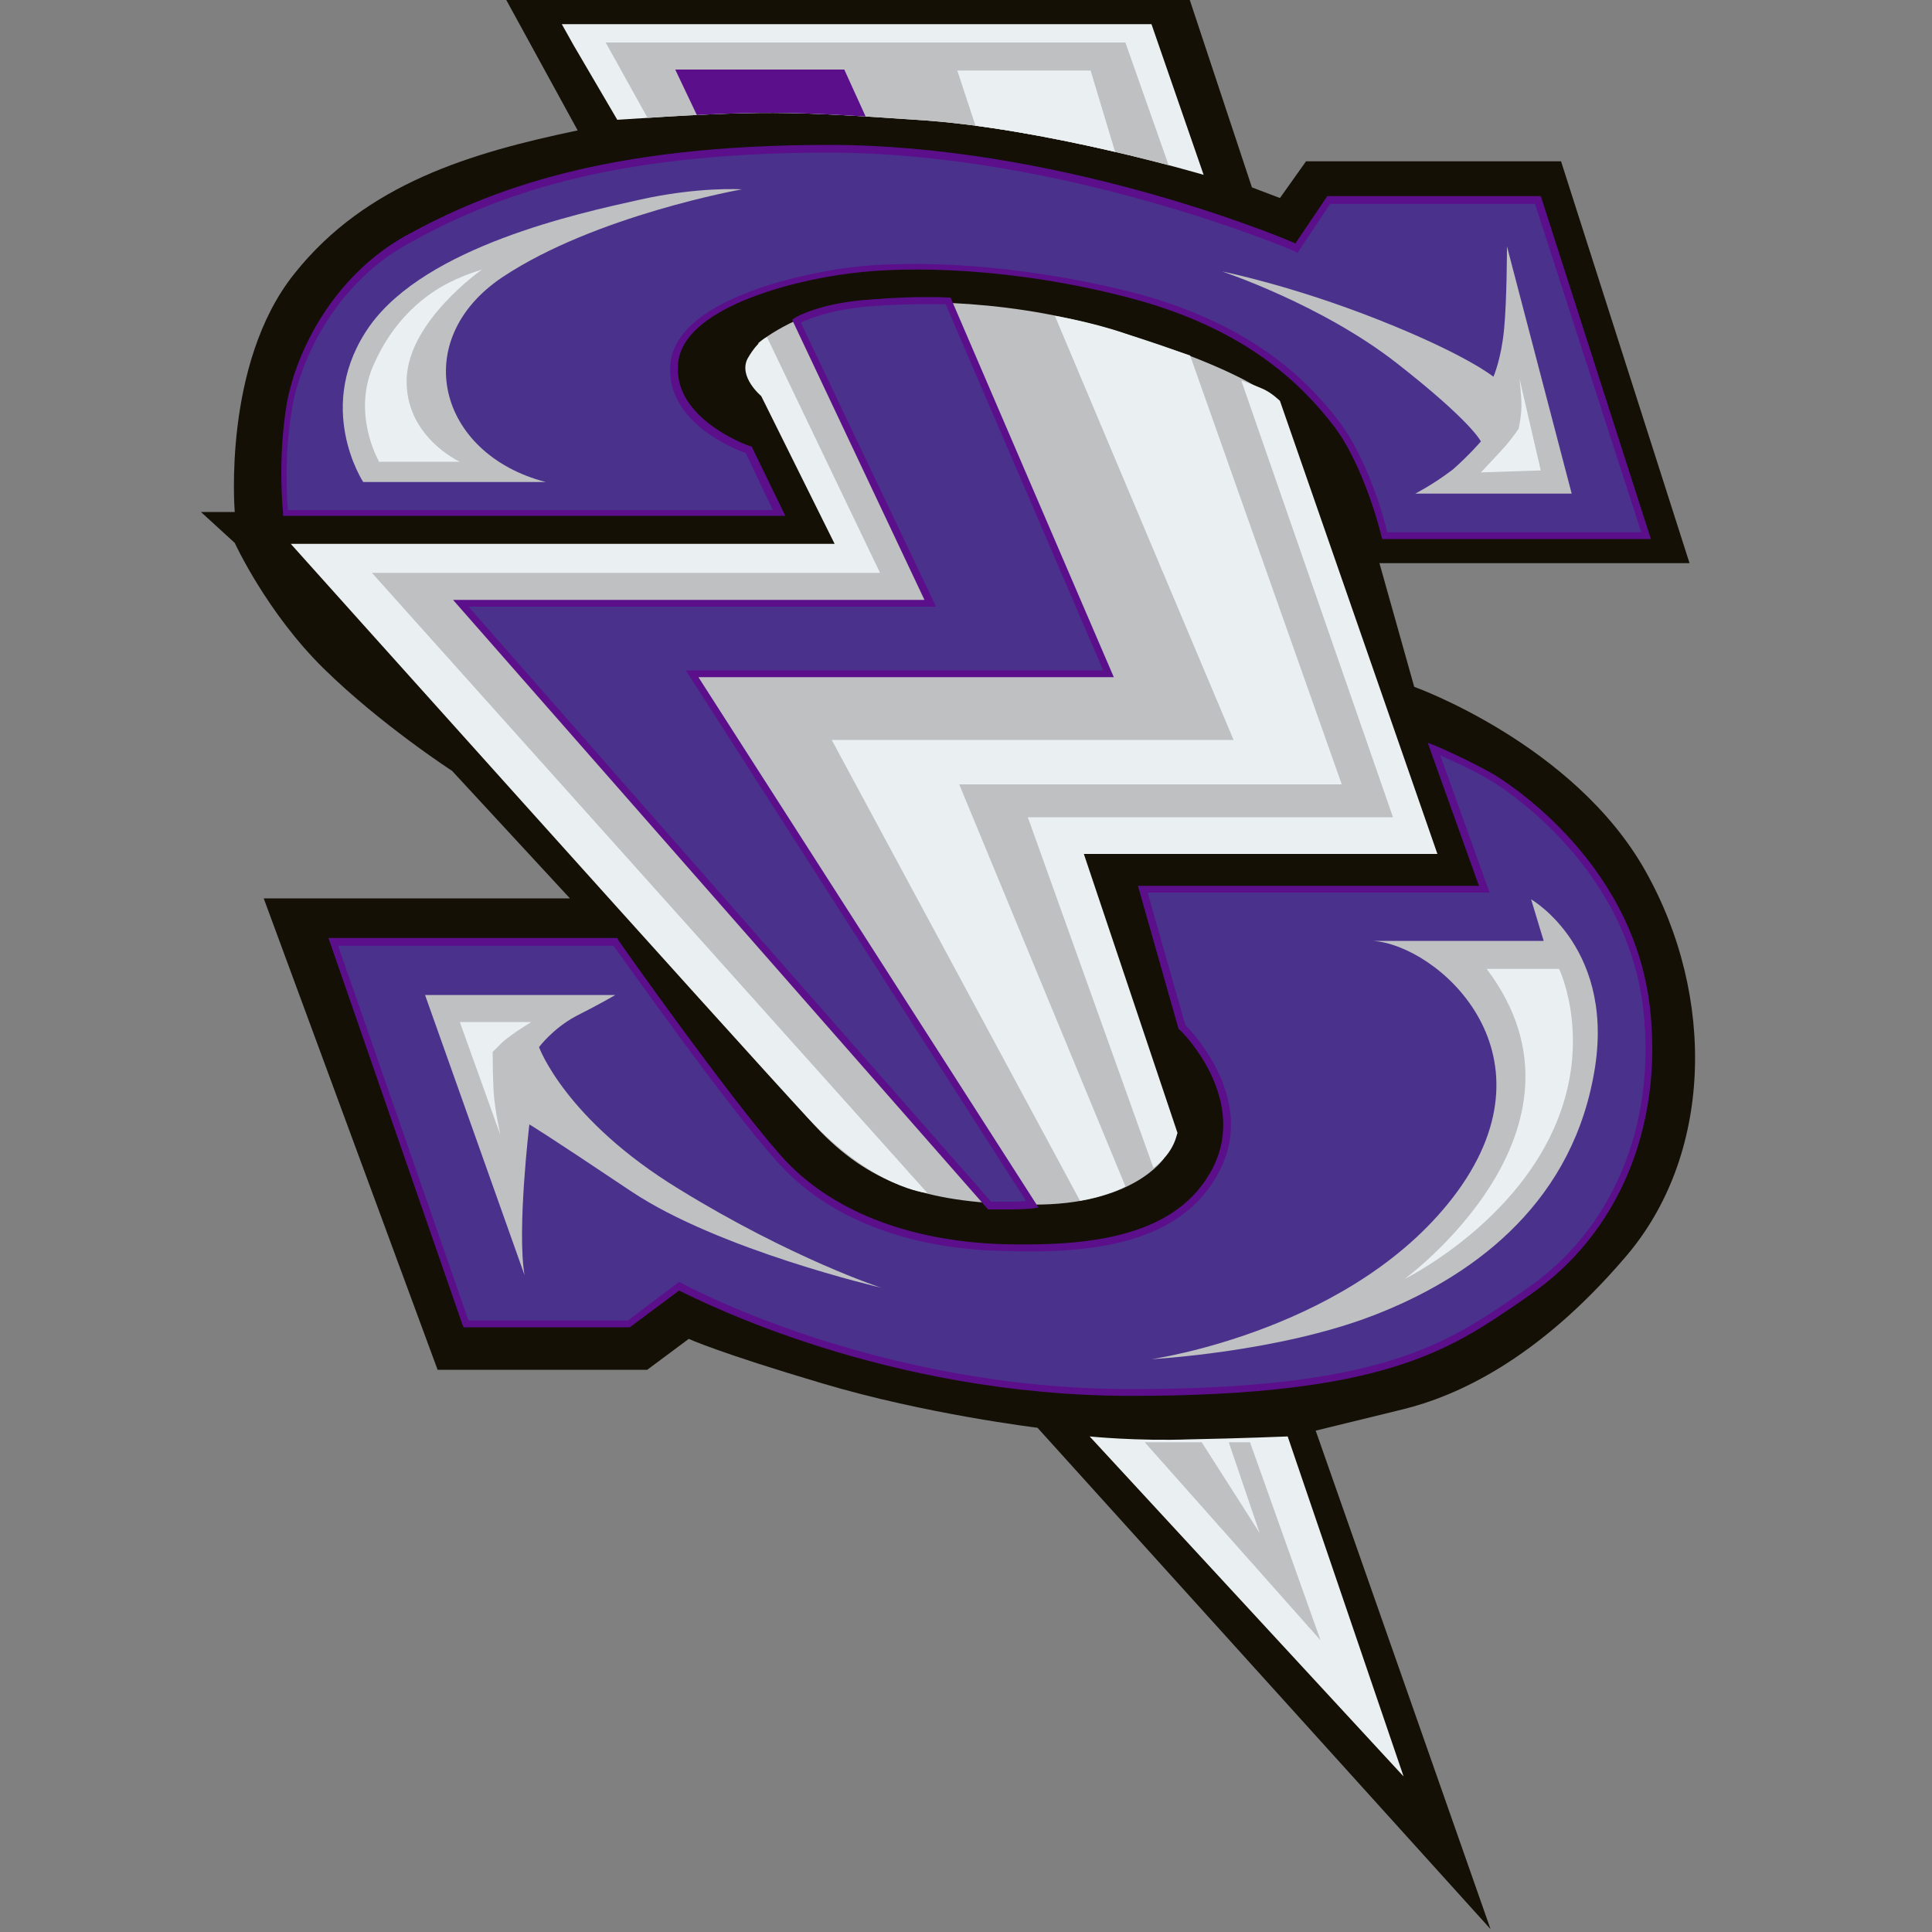
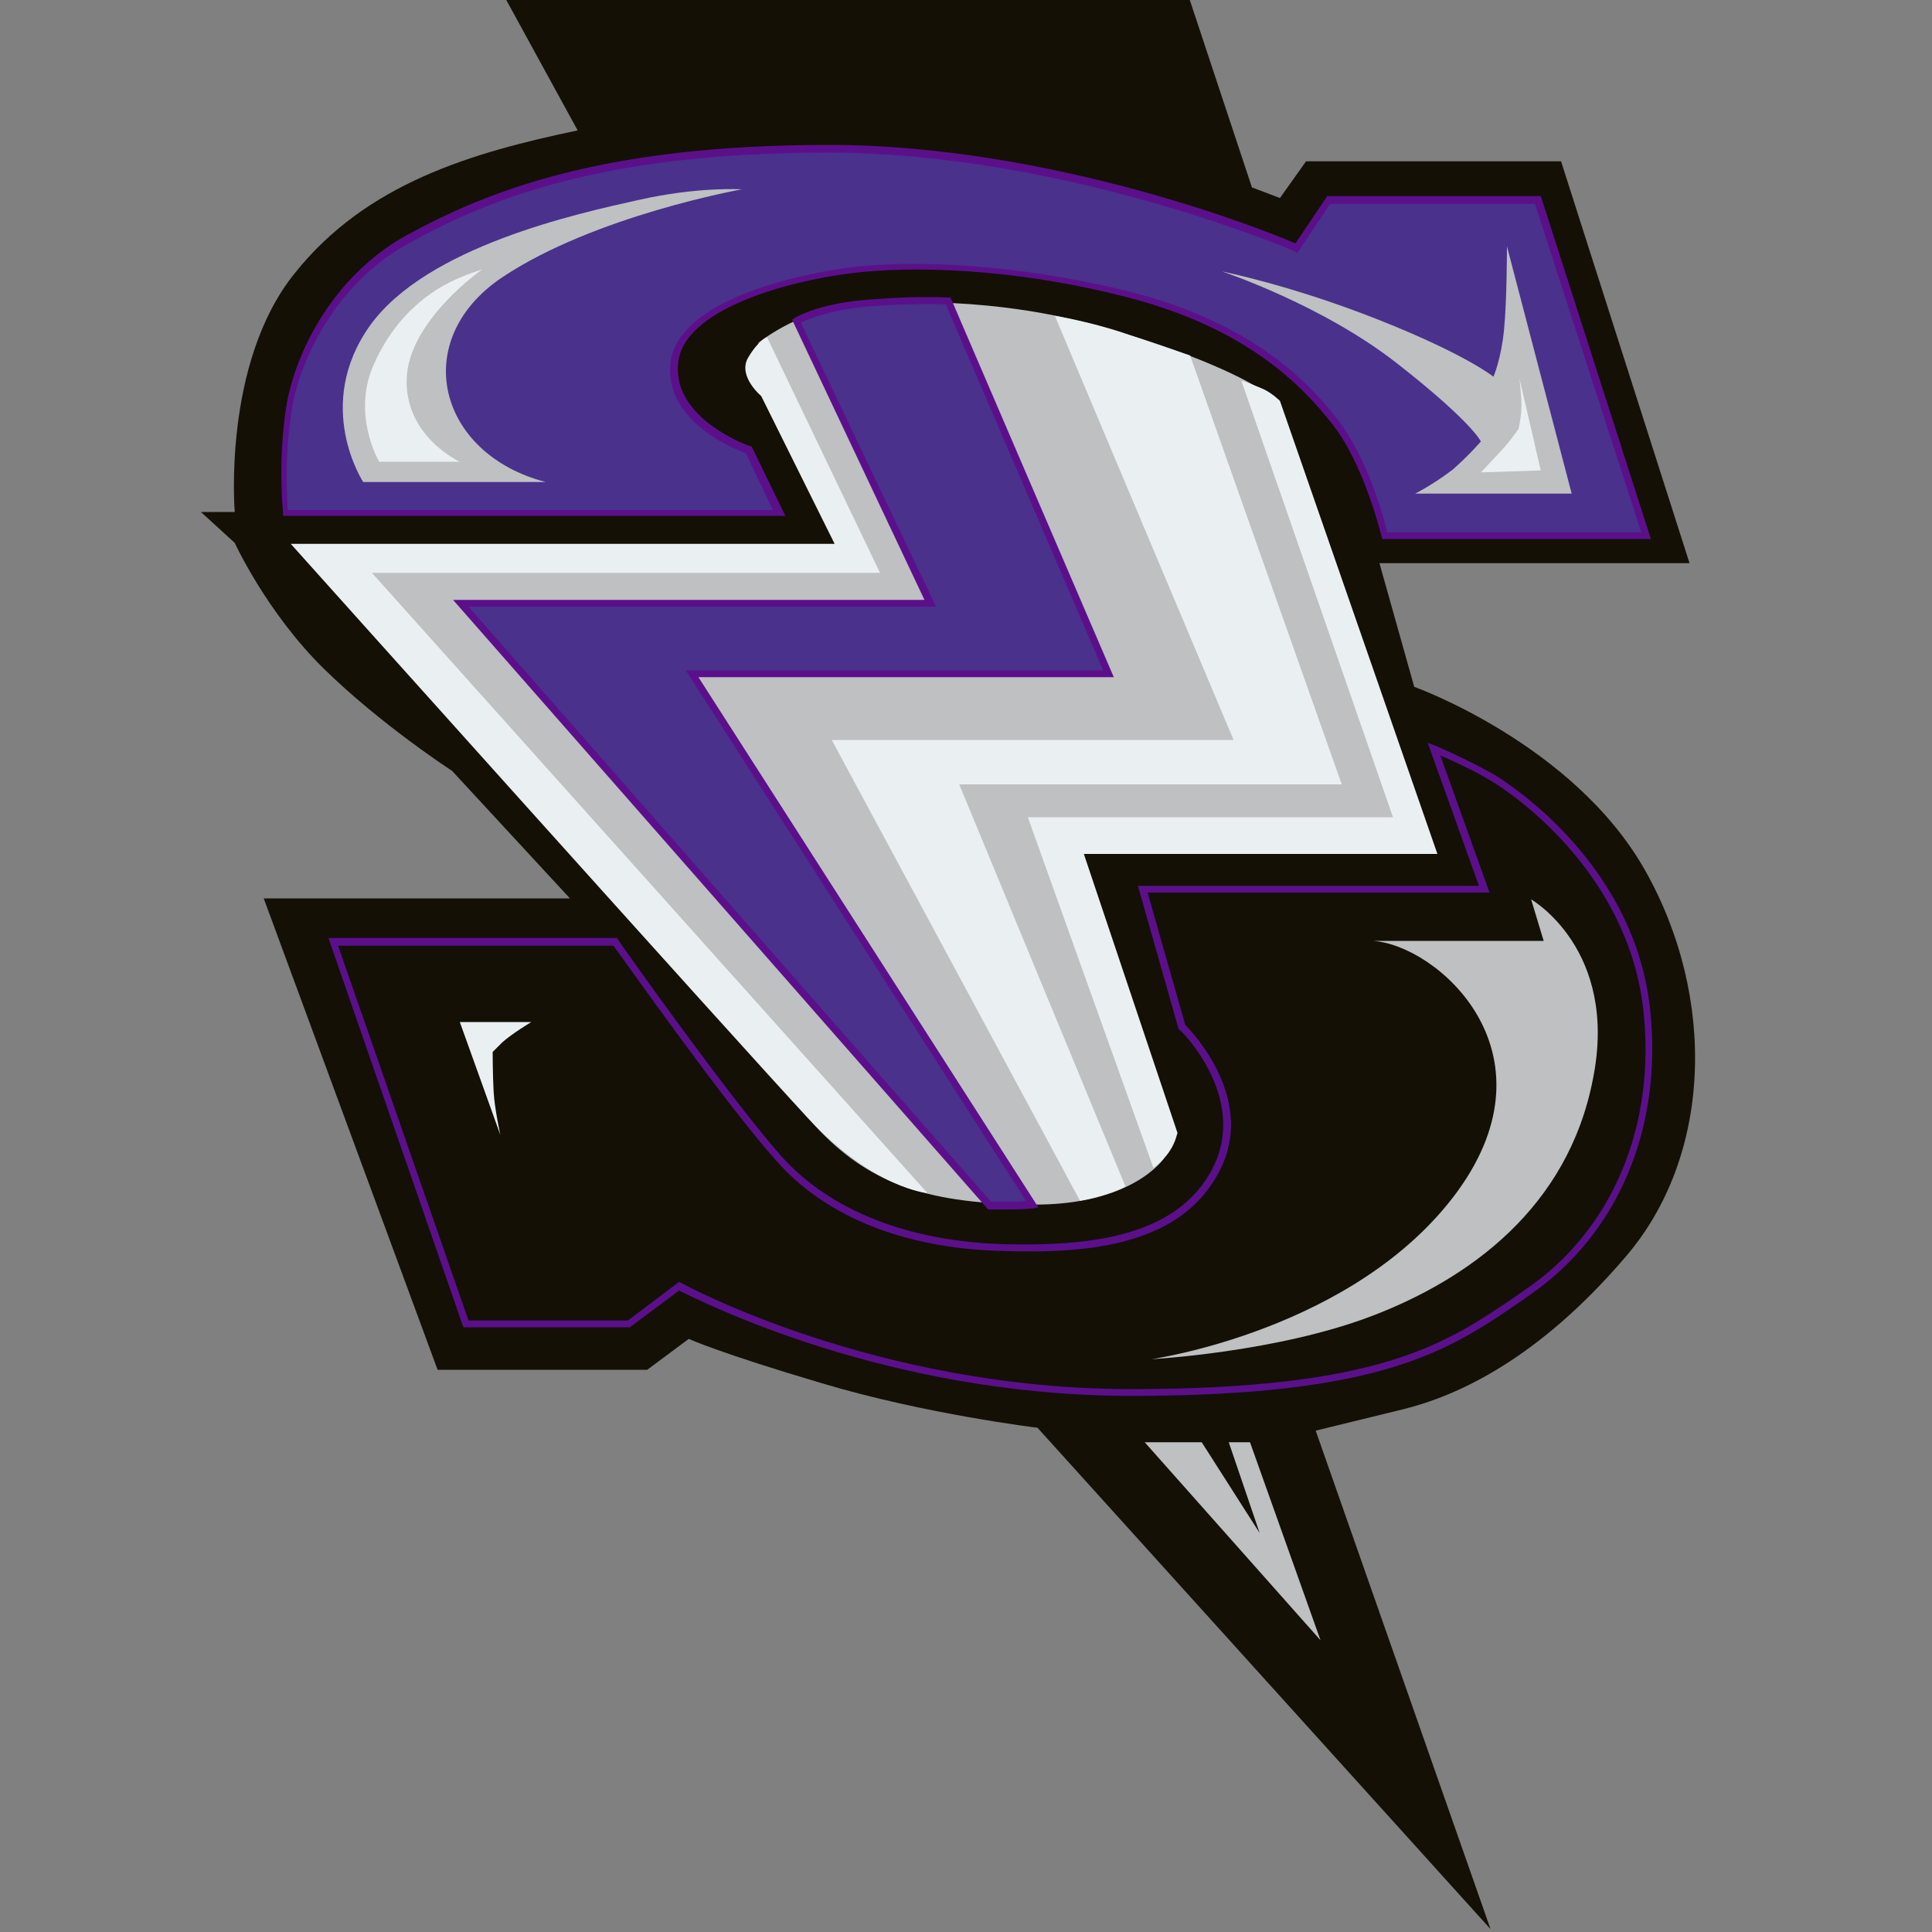
<svg xmlns="http://www.w3.org/2000/svg" xmlns:xlink="http://www.w3.org/1999/xlink" version="1.1" id="Layer_1" x="0px" y="0px" viewBox="0 0 200 200" style="enable-background:new 0 0 200 200;" xml:space="preserve">
  <rect x="0" y="0" width="200" height="200" fill="#808080" stroke="none" />
  <style type="text/css">
	.st0{fill:#141006;}
	.st1{fill:#4A318C;}
	.st2{fill:#5C0F8B;}
	.st3{fill:#BEC0C2;}
	.st4{fill:#EAEFF2;}
	.st5{clip-path:url(#SVGID_00000137810723781431940950000010679276340571685518_);}
</style>
  <g>
    <g>
      <path class="st0" d="M59.8,13.5L52.3-0.2h70.8l6.5,19.6l2.9,1.1l2.7-3.8h26.4l13.3,41.6h-32.1l3.6,12.8c0,0,16.5,5.9,23.9,19    s7,29.6-2.1,40.1c-9,10.5-17.3,14.3-23,15.7c-5.7,1.4-9,2.2-9,2.2l18.1,51.6l-46.9-51.9c0,0-11.6-1.4-22.3-4.6    c-10.8-3.2-13.8-4.6-13.8-4.6l-4.3,3.2H45.3L27.3,93H59L46.8,79.8c0,0-7.4-4.8-13.3-10.6s-9.2-13-9.2-13l-3.5-3.2h3.5    c0,0-1.3-15.4,6.2-24.7C37.9,19,48.8,15.8,59.8,13.5z" />
    </g>
    <g>
      <path class="st1" d="M170.4,55.4l-11.2-34.7h-21.6l-3.4,5c0,0-23.6-10.2-48.5-10.2c-24.8,0-36.6,5.6-43.6,9.4    c-7,3.8-11.1,11.1-12.1,17c-1.1,5.9-0.4,11.3-0.4,11.3h51.1l-3.2-6.5c0,0-8.3-2.8-7.7-9c0.6-6.1,12.5-8.9,18.2-9.6    c5.7-0.7,16.6-0.6,28.9,2.5c12.4,3.2,18.2,9.1,21.4,13.3c3.3,4.2,5.1,11.6,5.1,11.6H170.4z" />
      <path class="st2" d="M170.9,55.8h-27.8l-0.1-0.3c0-0.1-1.8-7.4-5-11.5c-3.2-4.1-8.9-10-21.2-13.2c-11.9-3.1-22.7-3.3-28.8-2.5    c-6.4,0.8-17.3,3.7-17.8,9.3c-0.6,5.8,7.4,8.6,7.5,8.6l0.1,0l3.5,7.2h-52l0-0.3c0-0.1-0.6-5.5,0.4-11.4c1-5.4,4.8-13.1,12.3-17.3    c8.6-4.7,20.5-9.4,43.8-9.4c23.2,0,45.6,9,48.3,10.2l3.3-4.9h22.1l0.1,0.3L170.9,55.8z M143.6,55.1h26.3l-11-34h-21.2l-3.4,5.1    L134,26c-0.2-0.1-23.9-10.2-48.3-10.2c-23.2,0-34.9,4.7-43.4,9.4c-7.3,4-11,11.5-12,16.7c-0.9,5-0.6,9.6-0.5,10.9h50.2l-2.8-5.9    c-1.2-0.4-8.4-3.3-7.8-9.3c0.8-7.4,16.7-9.7,18.5-9.9c6.2-0.8,17-0.5,29.1,2.5c12.5,3.2,18.4,9.2,21.6,13.4    C141.5,47.4,143.3,53.6,143.6,55.1z" />
    </g>
    <g>
      <path class="st3" d="M56.5,49.9H37.6c0,0-5.2-7.9,0.7-16.2c5.9-8.2,21.5-11.6,27.8-13c6.2-1.4,10.7-1.1,10.7-1.1    s-15.2,2.7-24.8,9.1C42.3,35.2,45.3,47,56.5,49.9z" />
    </g>
    <g>
      <path class="st4" d="M39.2,47.7c0,0-2.9-5-0.4-10.2c2.4-5.3,6.2-7.5,7.8-8.3c1.6-0.8,3.3-1.3,3.3-1.3s-7.6,5.3-7.8,11.3    c-0.2,6,5.5,8.6,5.5,8.6H39.2z" />
    </g>
    <g>
      <path class="st3" d="M146.5,51.1h16.2L156,25.5c0,0,0,5.5-0.3,8.6c-0.3,3.1-1.1,4.9-1.1,4.9s-2.8-2.3-11.9-5.9s-16.2-5-16.2-5    s10.3,3.4,18.1,9.5c7.8,6.1,8.7,8.1,8.7,8.1s-1.2,1.4-2.9,2.9C148.3,50.2,146.5,51.1,146.5,51.1z" />
    </g>
    <g>
      <path class="st3" d="M78.5,35.5c0,0,3.9-3.2,9-3.8c5.1-0.6,15.6-1,26.8,2.2c11.2,3.2,15.7,6.1,15.7,6.1l16.6,47.2l-36.4,0.8    l10.3,31.9c0,0-3.2,4.9-13.7,4.8c-10.5-0.1-16.4-2-21.8-7.5c-5.4-5.5-50.6-59.3-50.6-59.3l53.9-0.3L78.5,35.5z" />
    </g>
    <g>
      <path class="st4" d="M153.3,48.9c0,0,2-2.1,2.6-2.8c0.6-0.7,1.3-1.7,1.3-1.7s0.3-1.3,0.3-2.4c0-1-0.2-2.8-0.2-2.8l2.2,9.5    L153.3,48.9z" />
    </g>
    <g>
      <defs>
-         <path id="SVGID_1_" d="M63.9,12.4l-5.8-9.9h61.1l5.4,15.6c0,0-16.5-4.9-29.8-5.7C81.6,11.5,78.9,11.4,63.9,12.4z" />
-       </defs>
+         </defs>
      <clipPath id="SVGID_00000001658480265233045030000006389315443453399430_">
        <use xlink:href="#SVGID_1_" style="overflow:visible;" />
      </clipPath>
      <g style="clip-path:url(#SVGID_00000001658480265233045030000006389315443453399430_);">
        <polygon class="st4" points="64.6,14 58.1,2.4 119.9,2.4 125.7,19.8    " />
      </g>
      <g style="clip-path:url(#SVGID_00000001658480265233045030000006389315443453399430_);">
        <path class="st3" d="M67.7,13.4l-5-9h53.8l4.9,13.9c0,0-25-3.7-31.1-4.2C84.2,13.8,67.7,13.4,67.7,13.4z" />
      </g>
      <g style="clip-path:url(#SVGID_00000001658480265233045030000006389315443453399430_);">
        <polygon class="st2" points="72.8,13.3 69.9,7.2 87.4,7.2 89.9,12.7    " />
      </g>
      <g style="clip-path:url(#SVGID_00000001658480265233045030000006389315443453399430_);">
        <polygon class="st4" points="99.1,7.3 112.9,7.3 116,17.6 101.9,15.8    " />
      </g>
    </g>
    <g>
      <path class="st1" d="M82.4,33.2l13.9,29.2H47.7l54.7,62.3c0,0,1,0,2.2,0c1.2,0,2.3-0.1,2.3-0.1L71.7,69.7h43.1L98.2,31.1    c0,0-3.2-0.2-8,0.2C85.1,31.7,82.4,33.2,82.4,33.2z" />
      <path class="st2" d="M104.6,125.2h-2.3l-0.1-0.1l-55.3-63h48.8L82,33.1l0.3-0.2c0.1-0.1,2.8-1.6,7.9-1.9c4.8-0.4,8-0.2,8-0.2    l0.2,0l16.9,39.3h-43l35.2,54.9l-0.6,0.1C106.9,125.1,105.8,125.2,104.6,125.2z M102.6,124.4h2c0.6,0,1.2,0,1.6-0.1L71,69.4h43.2    L97.9,31.5c-0.8,0-3.7-0.1-7.7,0.2c-4,0.3-6.5,1.3-7.3,1.7l14,29.4H48.5L102.6,124.4z" />
    </g>
    <g>
-       <path class="st1" d="M63.7,97.5H34.5L48.3,137h16.9l5.1-3.9c0,0,19.7,11,46.8,11c27.1,0,33.3-5.1,41.1-10.3s13.9-15.6,12.4-29.5    c-1.6-13.8-13-22.2-15.9-23.9c-3-1.7-6-3-6-3l5.2,14.5h-35.4l4,14.3c0,0,7.4,7.1,3.6,14.7c-3.8,7.6-13.3,8.4-22.1,8.2    c-8.8-0.2-17.6-2.9-23.2-9.2C75.1,113.6,63.7,97.5,63.7,97.5z" />
      <path class="st2" d="M117.1,144.5c-25.4,0-44.5-9.8-46.8-10.9l-5.1,3.8H48l-0.1-0.2L34,97.1h29.9l0.1,0.2    c0.1,0.2,11.4,16.2,16.9,22.4c5,5.6,13.1,8.8,23,9.1c8.6,0.2,18-0.6,21.7-8c3.6-7.3-3.4-14.2-3.5-14.2l-0.1-0.1l-4.2-14.8h35.3    l-5.3-14.8l0.8,0.3c0,0,3.1,1.3,6.1,3c0.1,0.1,14.3,8.3,16.1,24.1c1.4,12.4-3.3,23.5-12.5,29.8l-1,0.7    C150,139.8,143.1,144.5,117.1,144.5z M70.3,132.7l0.2,0.1c0.2,0.1,20,11,46.6,11c25.8,0,32.6-4.7,39.8-9.6l1-0.7    c9-6.1,13.6-17,12.2-29.1c-1.8-15.4-15.6-23.5-15.8-23.6c-2-1.2-4.1-2.1-5.2-2.6l5.1,14.2h-35.4l3.9,13.7c0.8,0.8,7.3,7.7,3.6,15    c-3.9,7.8-13.5,8.7-22.4,8.4c-10.1-0.2-18.4-3.5-23.5-9.3c-5.3-5.9-15.7-20.7-16.9-22.3H35l13.5,38.8H65L70.3,132.7z" />
    </g>
    <g>
-       <path class="st3" d="M54.3,132L44,103h19.7c0,0-1.7,1-4.1,2.2c-2.4,1.3-3.8,3.2-3.8,3.2s2.7,7.5,14.5,14.7    c11.7,7.2,20.9,10.2,20.9,10.2s-16.8-3.9-25.9-10c-9.1-6.1-10.5-6.9-10.5-6.9S53.5,127.3,54.3,132z" />
-     </g>
+       </g>
    <g>
      <path class="st4" d="M47.6,105.8H55c0,0-2,1.2-3,2.1c-1,1-1,1-1,1s0,2.3,0.1,4.1c0.1,1.8,0.7,4.5,0.7,4.5L47.6,105.8z" />
    </g>
    <g>
      <path class="st3" d="M142.1,97.4h17.7l-1.3-4.3c0,0,9.1,5.2,6.4,18.6c-2.6,13.4-12.9,20.7-22.8,24.5c-9.9,3.8-22.9,4.5-22.9,4.5    s21.2-3,31.7-17.4C161.4,108.8,148.7,97.8,142.1,97.4z" />
    </g>
    <g>
-       <path class="st4" d="M153.9,100.3h7.5c0,0,3.8,7.9-1,17.5c-4.8,9.6-15,14.6-15,14.6S166.5,117,153.9,100.3z" />
-     </g>
+       </g>
    <g>
      <path class="st4" d="M30.1,56.3h56.3L78.8,41c0,0-2.4-2-1.4-3.9c1.1-1.9,2-2.2,2-2.2l11.7,24.4H38.5L96,123.5    c0,0-5.5-0.4-12.4-7.8C76.7,108.3,30.1,56.3,30.1,56.3z" />
    </g>
    <g>
      <path class="st4" d="M111.8,124.3L86.1,76.6h41.6l-18.5-43.9c0,0,3.7,0.6,7.2,1.8c2.7,0.9,6.8,2.3,6.8,2.3l15.7,44.4H99.3    l17.2,41.6C116.5,122.9,114.3,123.9,111.8,124.3z" />
    </g>
    <g>
      <path class="st4" d="M119.4,120.9l-13-36.3h37.8l-15.7-45.2c0,0,1.2,0.4,2.1,0.8c1,0.4,1.9,1.3,1.9,1.3l16.3,46.9h-36.6l9.7,28.9    C121.8,117.3,121.7,119.2,119.4,120.9z" />
    </g>
    <g>
-       <path class="st4" d="M112.8,148.7l32.5,35.2l-12-35.2c0,0-4.8,0.2-10.1,0.3C117.7,149.2,112.8,148.7,112.8,148.7z" />
-     </g>
+       </g>
    <g>
      <polygon class="st3" points="136.7,169.8 129.4,149.3 127.2,149.3 130.4,158.7 124.4,149.3 118.5,149.3   " />
    </g>
  </g>
</svg>